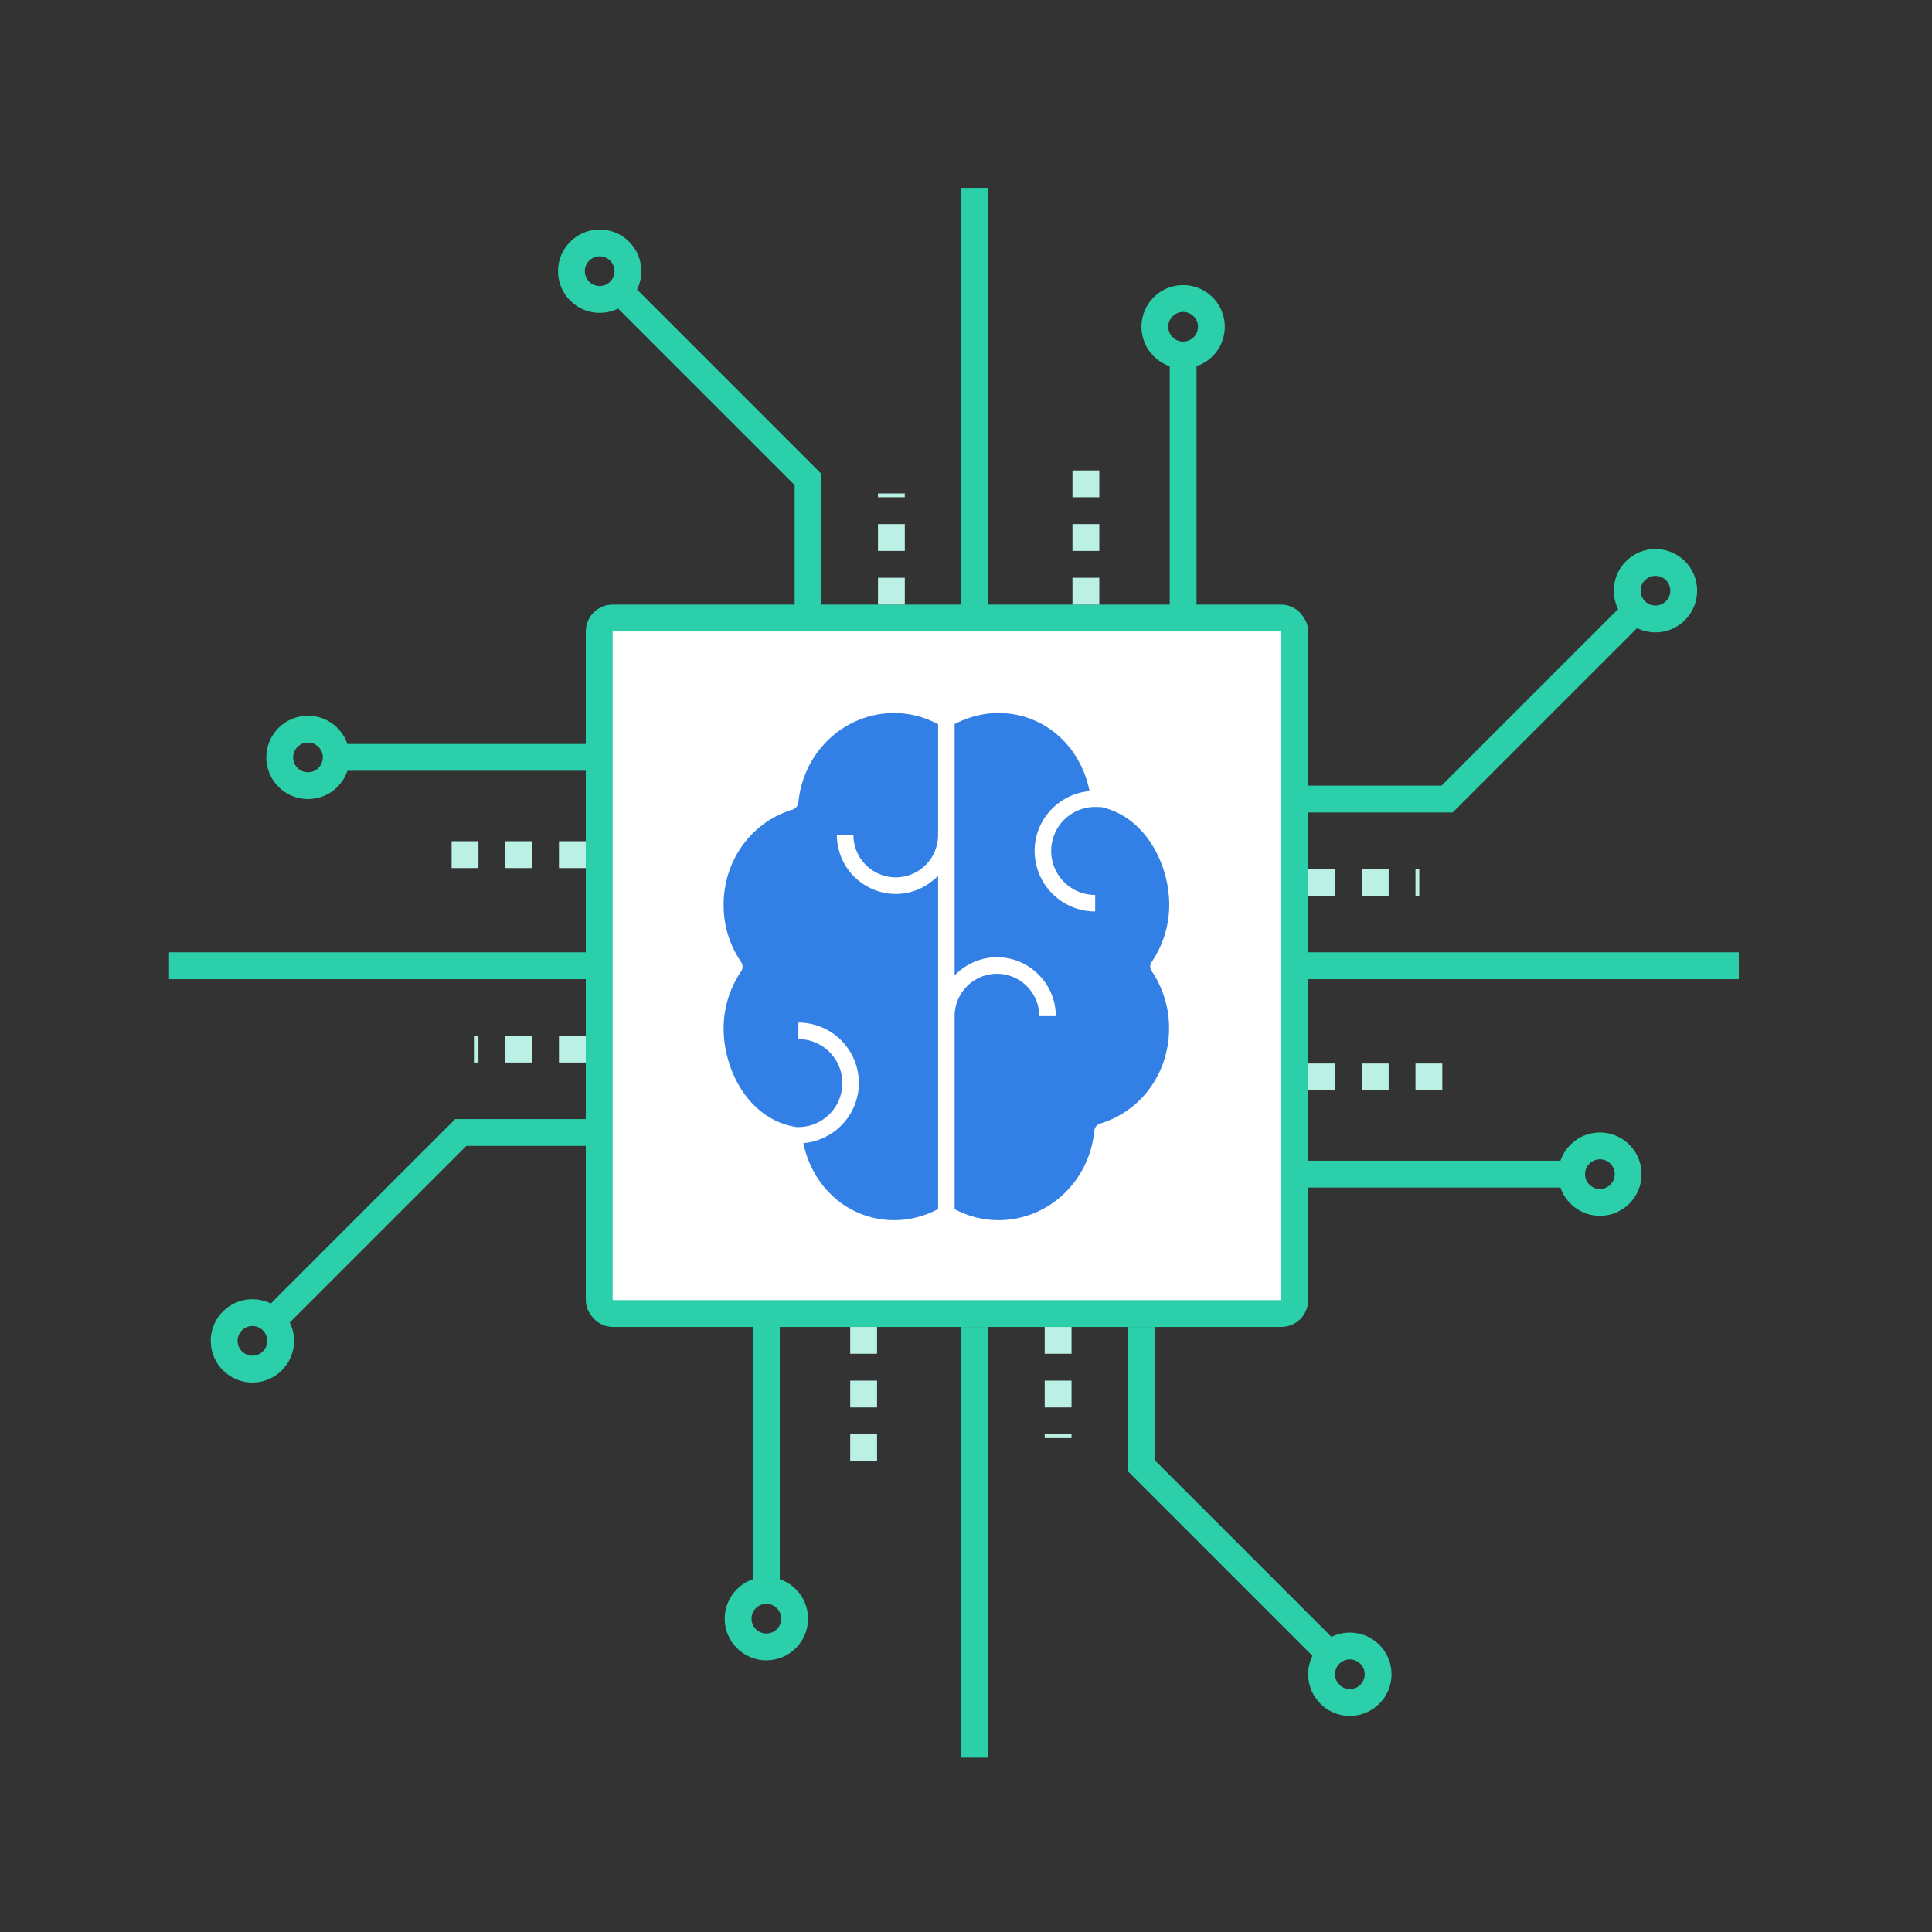
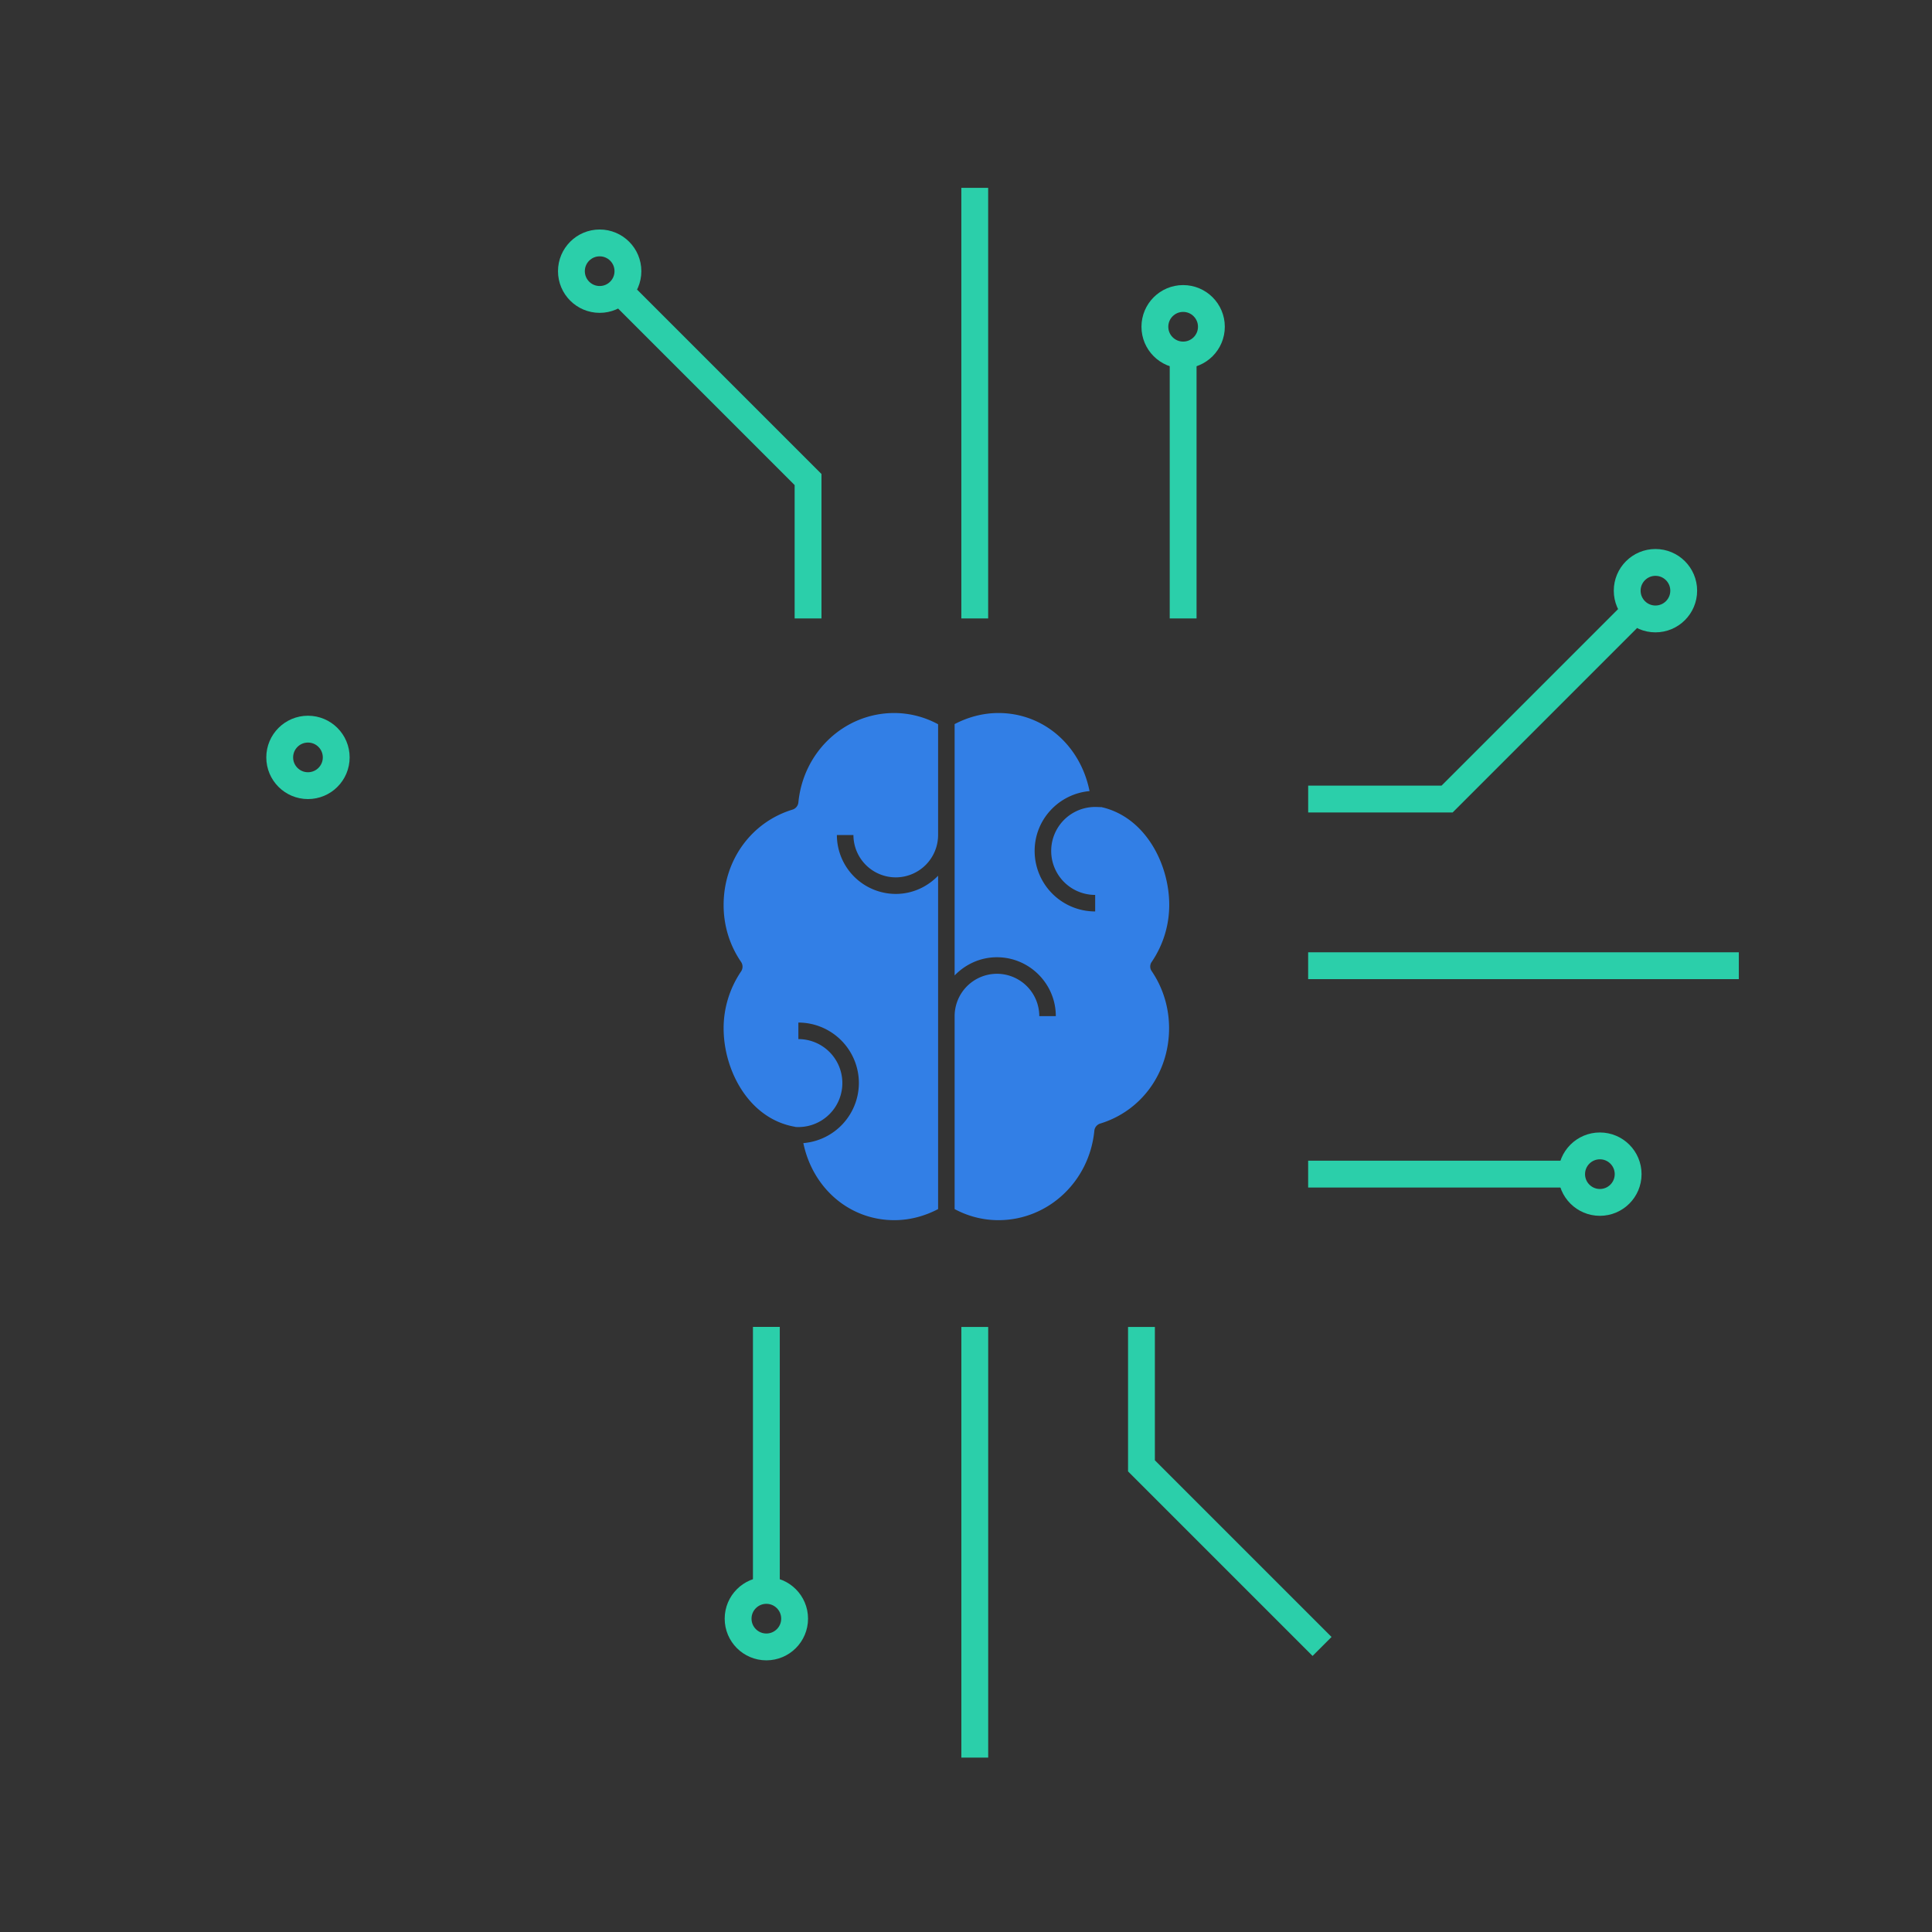
<svg xmlns="http://www.w3.org/2000/svg" width="72" height="72" viewBox="0 0 72 72" fill="none">
  <rect x="0" y="0" width="72" height="72" fill="#333333" stroke="none" />
  <mask id="a" maskUnits="userSpaceOnUse" x="0" y="0" width="72" height="72">
    <path fill="#C4C4C4" d="M0 0h72v72H0z" />
  </mask>
  <g mask="url(#a)">
-     <rect x="22.331" y="23.031" width="25.92" height="25.92" rx=".5" fill="#fff" stroke="#2BCFAA" />
    <circle r="1.053" transform="matrix(1 0 0 -1 61.694 22.013)" stroke="#2BCFAA" />
    <circle r="1.053" transform="matrix(1 0 0 -1 59.623 43.757)" stroke="#2BCFAA" />
    <path d="M48.752 29.779h5.176l6.73-6.73M48.751 35.99h16.05m-16.05 7.766h9.837" stroke="#2BCFAA" />
-     <circle r="1.053" transform="matrix(-1 0 0 1 9.406 49.97)" stroke="#2BCFAA" />
    <circle r="1.053" transform="matrix(-1 0 0 1 11.477 28.226)" stroke="#2BCFAA" />
-     <path d="M22.349 42.204h-5.177l-6.73 6.73M22.349 35.99H6.3m16.049-7.765h-9.837" stroke="#2BCFAA" />
-     <circle r="1.053" transform="matrix(0 1 1 0 50.305 62.394)" stroke="#2BCFAA" />
    <circle r="1.053" transform="matrix(0 1 1 0 28.56 60.323)" stroke="#2BCFAA" />
    <path d="M42.539 49.451v5.177l6.73 6.73M36.327 49.451v16.05M28.56 49.45v9.837" stroke="#2BCFAA" />
    <circle r="1.053" transform="matrix(0 -1 -1 0 22.348 10.106)" stroke="#2BCFAA" />
    <circle r="1.053" transform="matrix(0 -1 -1 0 44.092 12.177)" stroke="#2BCFAA" />
    <path d="M30.114 23.048v-5.177l-6.73-6.73m12.942 11.907V7m7.766 16.048v-9.836" stroke="#2BCFAA" />
-     <path d="M48.751 32.885h4.142M48.751 40.133h5.177M33.22 22.531v-4.142M40.468 22.531v-5.177M39.433 49.451v4.142M32.185 49.451v5.177M21.83 39.097H17.69M21.83 31.85h-5.176" stroke="#BBF1E5" stroke-miterlimit="10" stroke-dasharray="1 1" />
    <path d="M40.814 30.073a1.638 1.638 0 1 0 0 3.278v.616a2.256 2.256 0 0 1-2.256-2.255c0-1.171.9-2.126 2.046-2.23-.339-1.702-1.713-2.91-3.395-2.91-.567 0-1.128.148-1.633.413v9.367c.4-.413.955-.678 1.577-.678 1.208 0 2.194.986 2.194 2.194h-.616a1.58 1.58 0 0 0-1.578-1.578 1.58 1.58 0 0 0-1.577 1.578v7.191c.505.271 1.06.413 1.633.413 1.848 0 3.389-1.436 3.574-3.334a.312.312 0 0 1 .215-.265c1.541-.468 2.57-1.892 2.57-3.555 0-.764-.222-1.498-.647-2.126a.296.296 0 0 1 0-.345 3.78 3.78 0 0 0 .653-2.126c0-1.516-.887-3.272-2.526-3.642-.08 0-.154-.006-.234-.006zM34.96 32.636c-.4.413-.956.678-1.578.678a2.199 2.199 0 0 1-2.194-2.194h.617a1.58 1.58 0 0 0 1.577 1.577 1.58 1.58 0 0 0 1.578-1.577v-4.129a3.443 3.443 0 0 0-1.633-.419c-1.849 0-3.39 1.436-3.574 3.334a.312.312 0 0 1-.216.265c-1.54.468-2.57 1.892-2.57 3.556 0 .764.222 1.497.654 2.126a.318.318 0 0 1 0 .345 3.778 3.778 0 0 0-.654 2.126c0 1.553.93 3.364 2.65 3.666.006 0 .012.006.012.006.043.006.087.006.124.006a1.638 1.638 0 1 0 0-3.278v-.616a2.256 2.256 0 0 1 2.255 2.255 2.254 2.254 0 0 1-2.07 2.237c.35 1.682 1.719 2.872 3.389 2.872.573 0 1.127-.148 1.633-.413V32.636z" fill="#327FE6" />
  </g>
</svg>